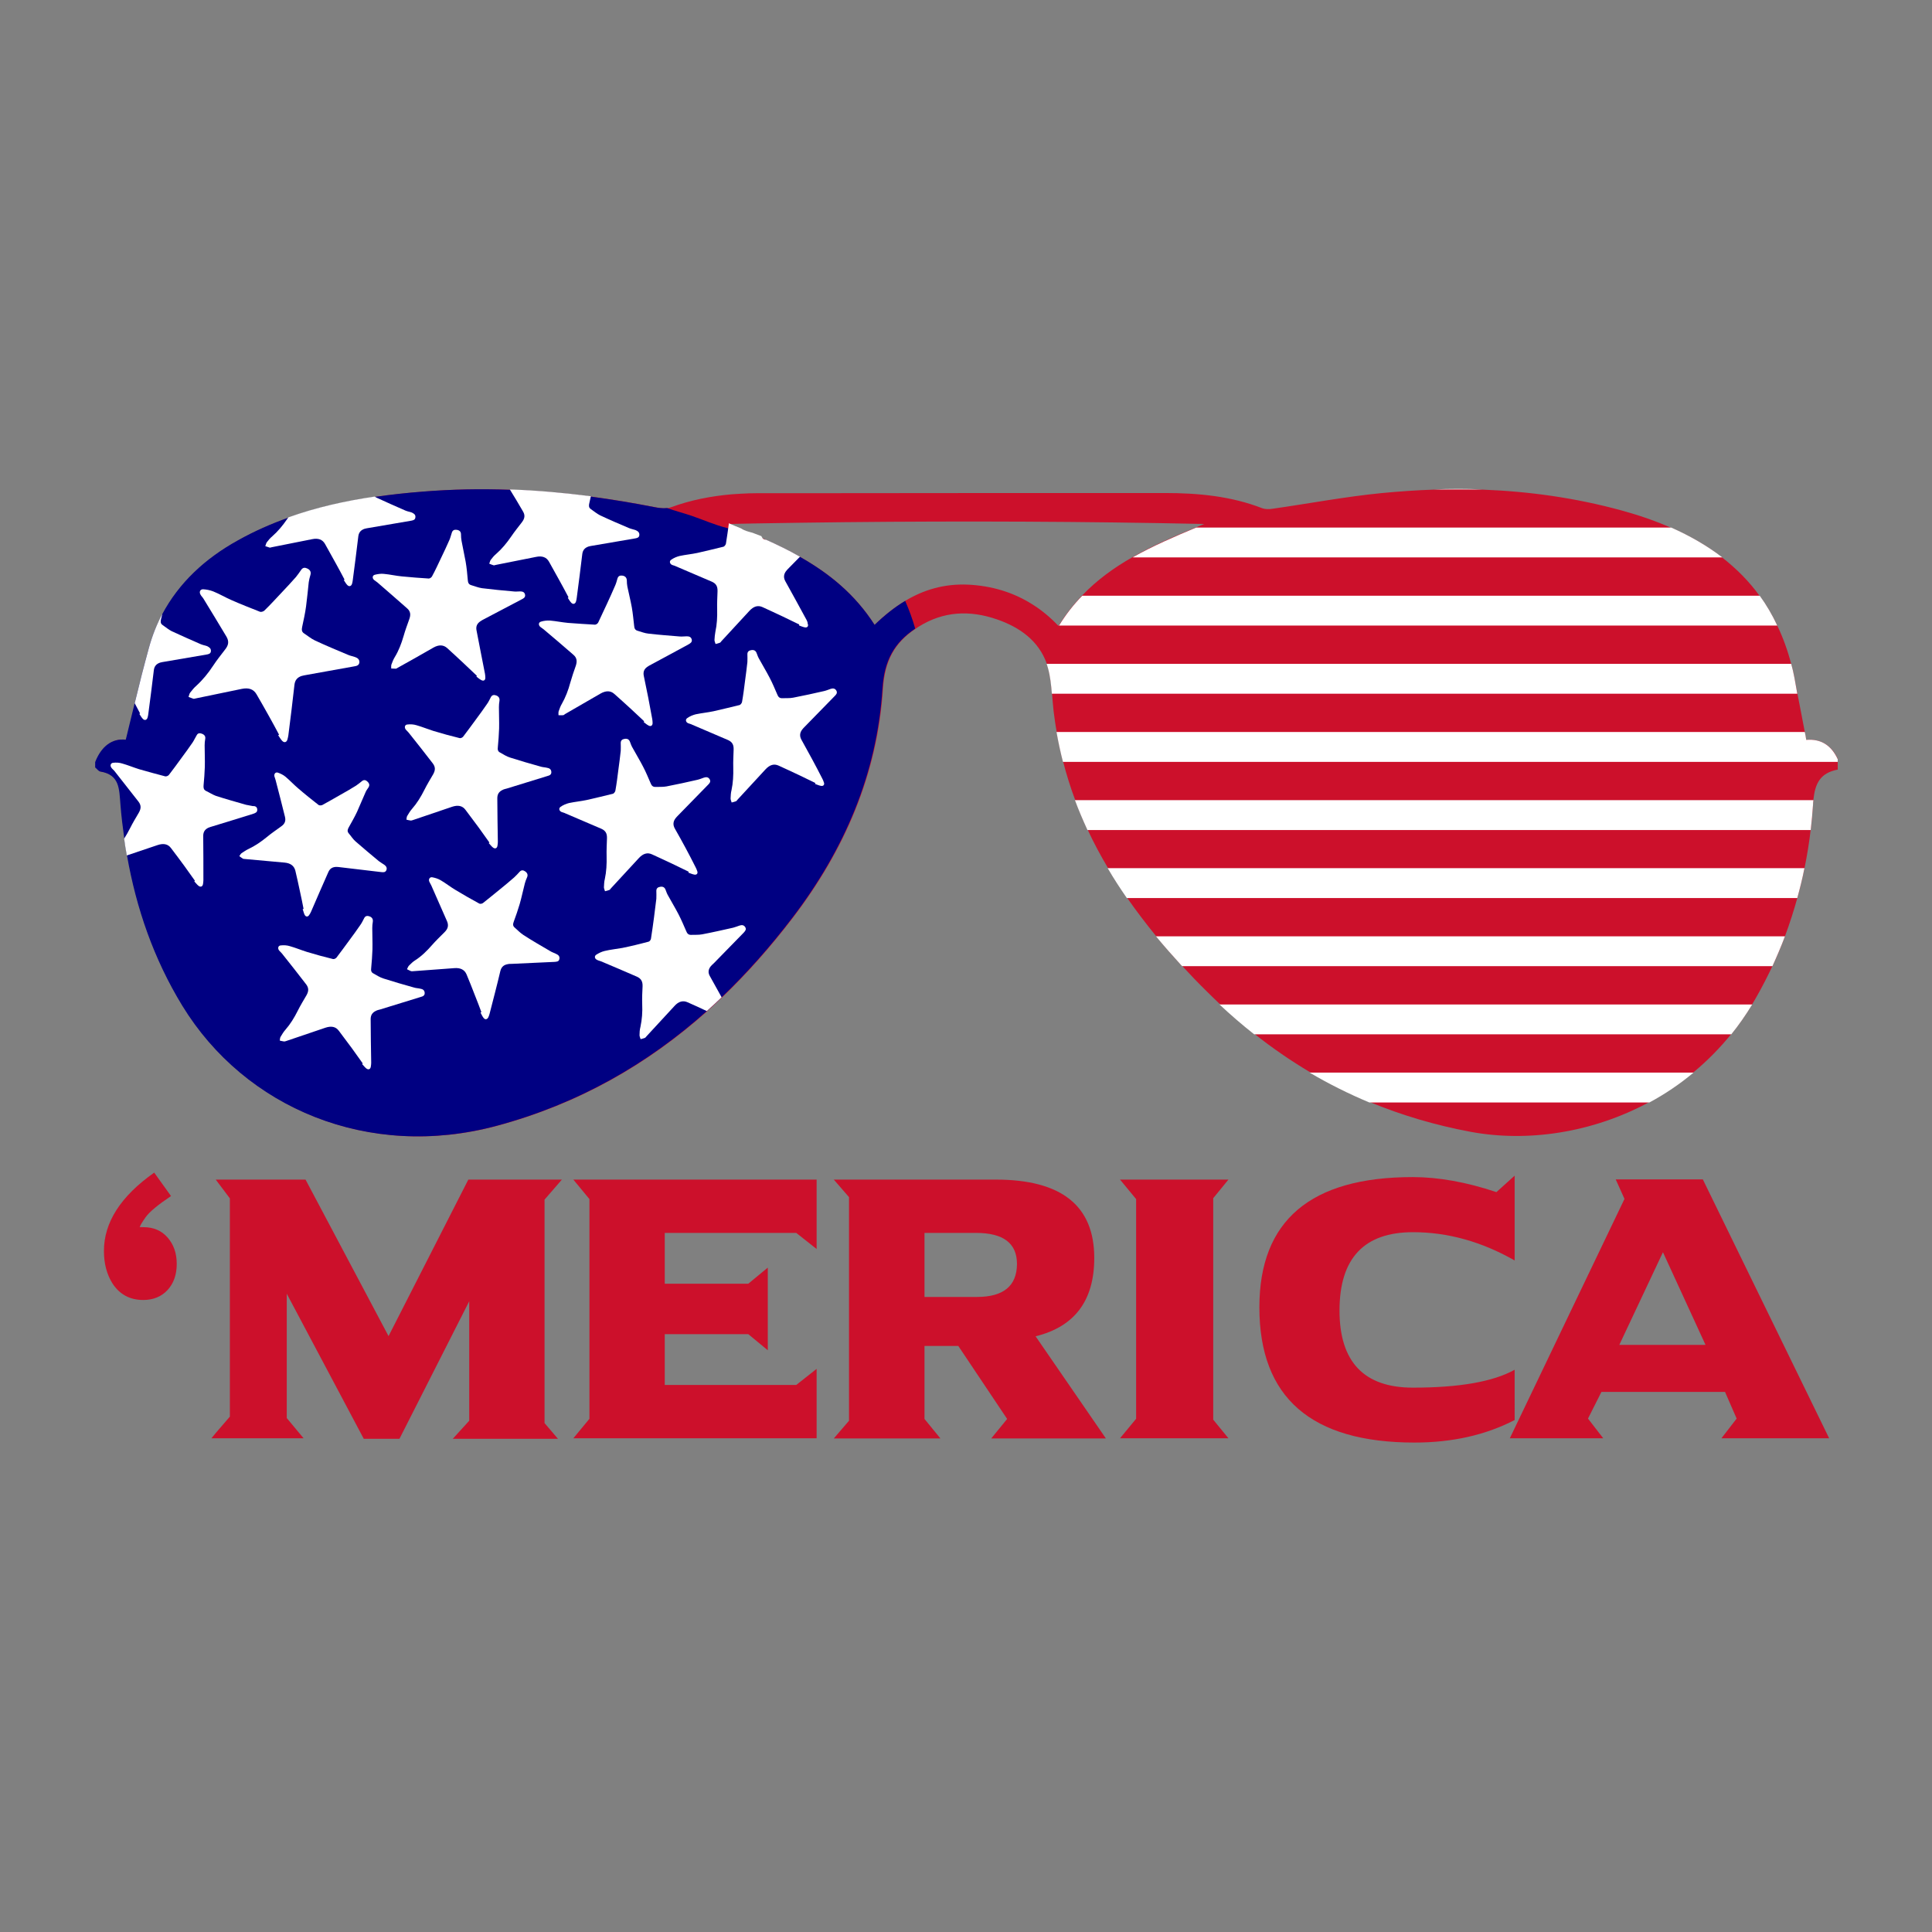
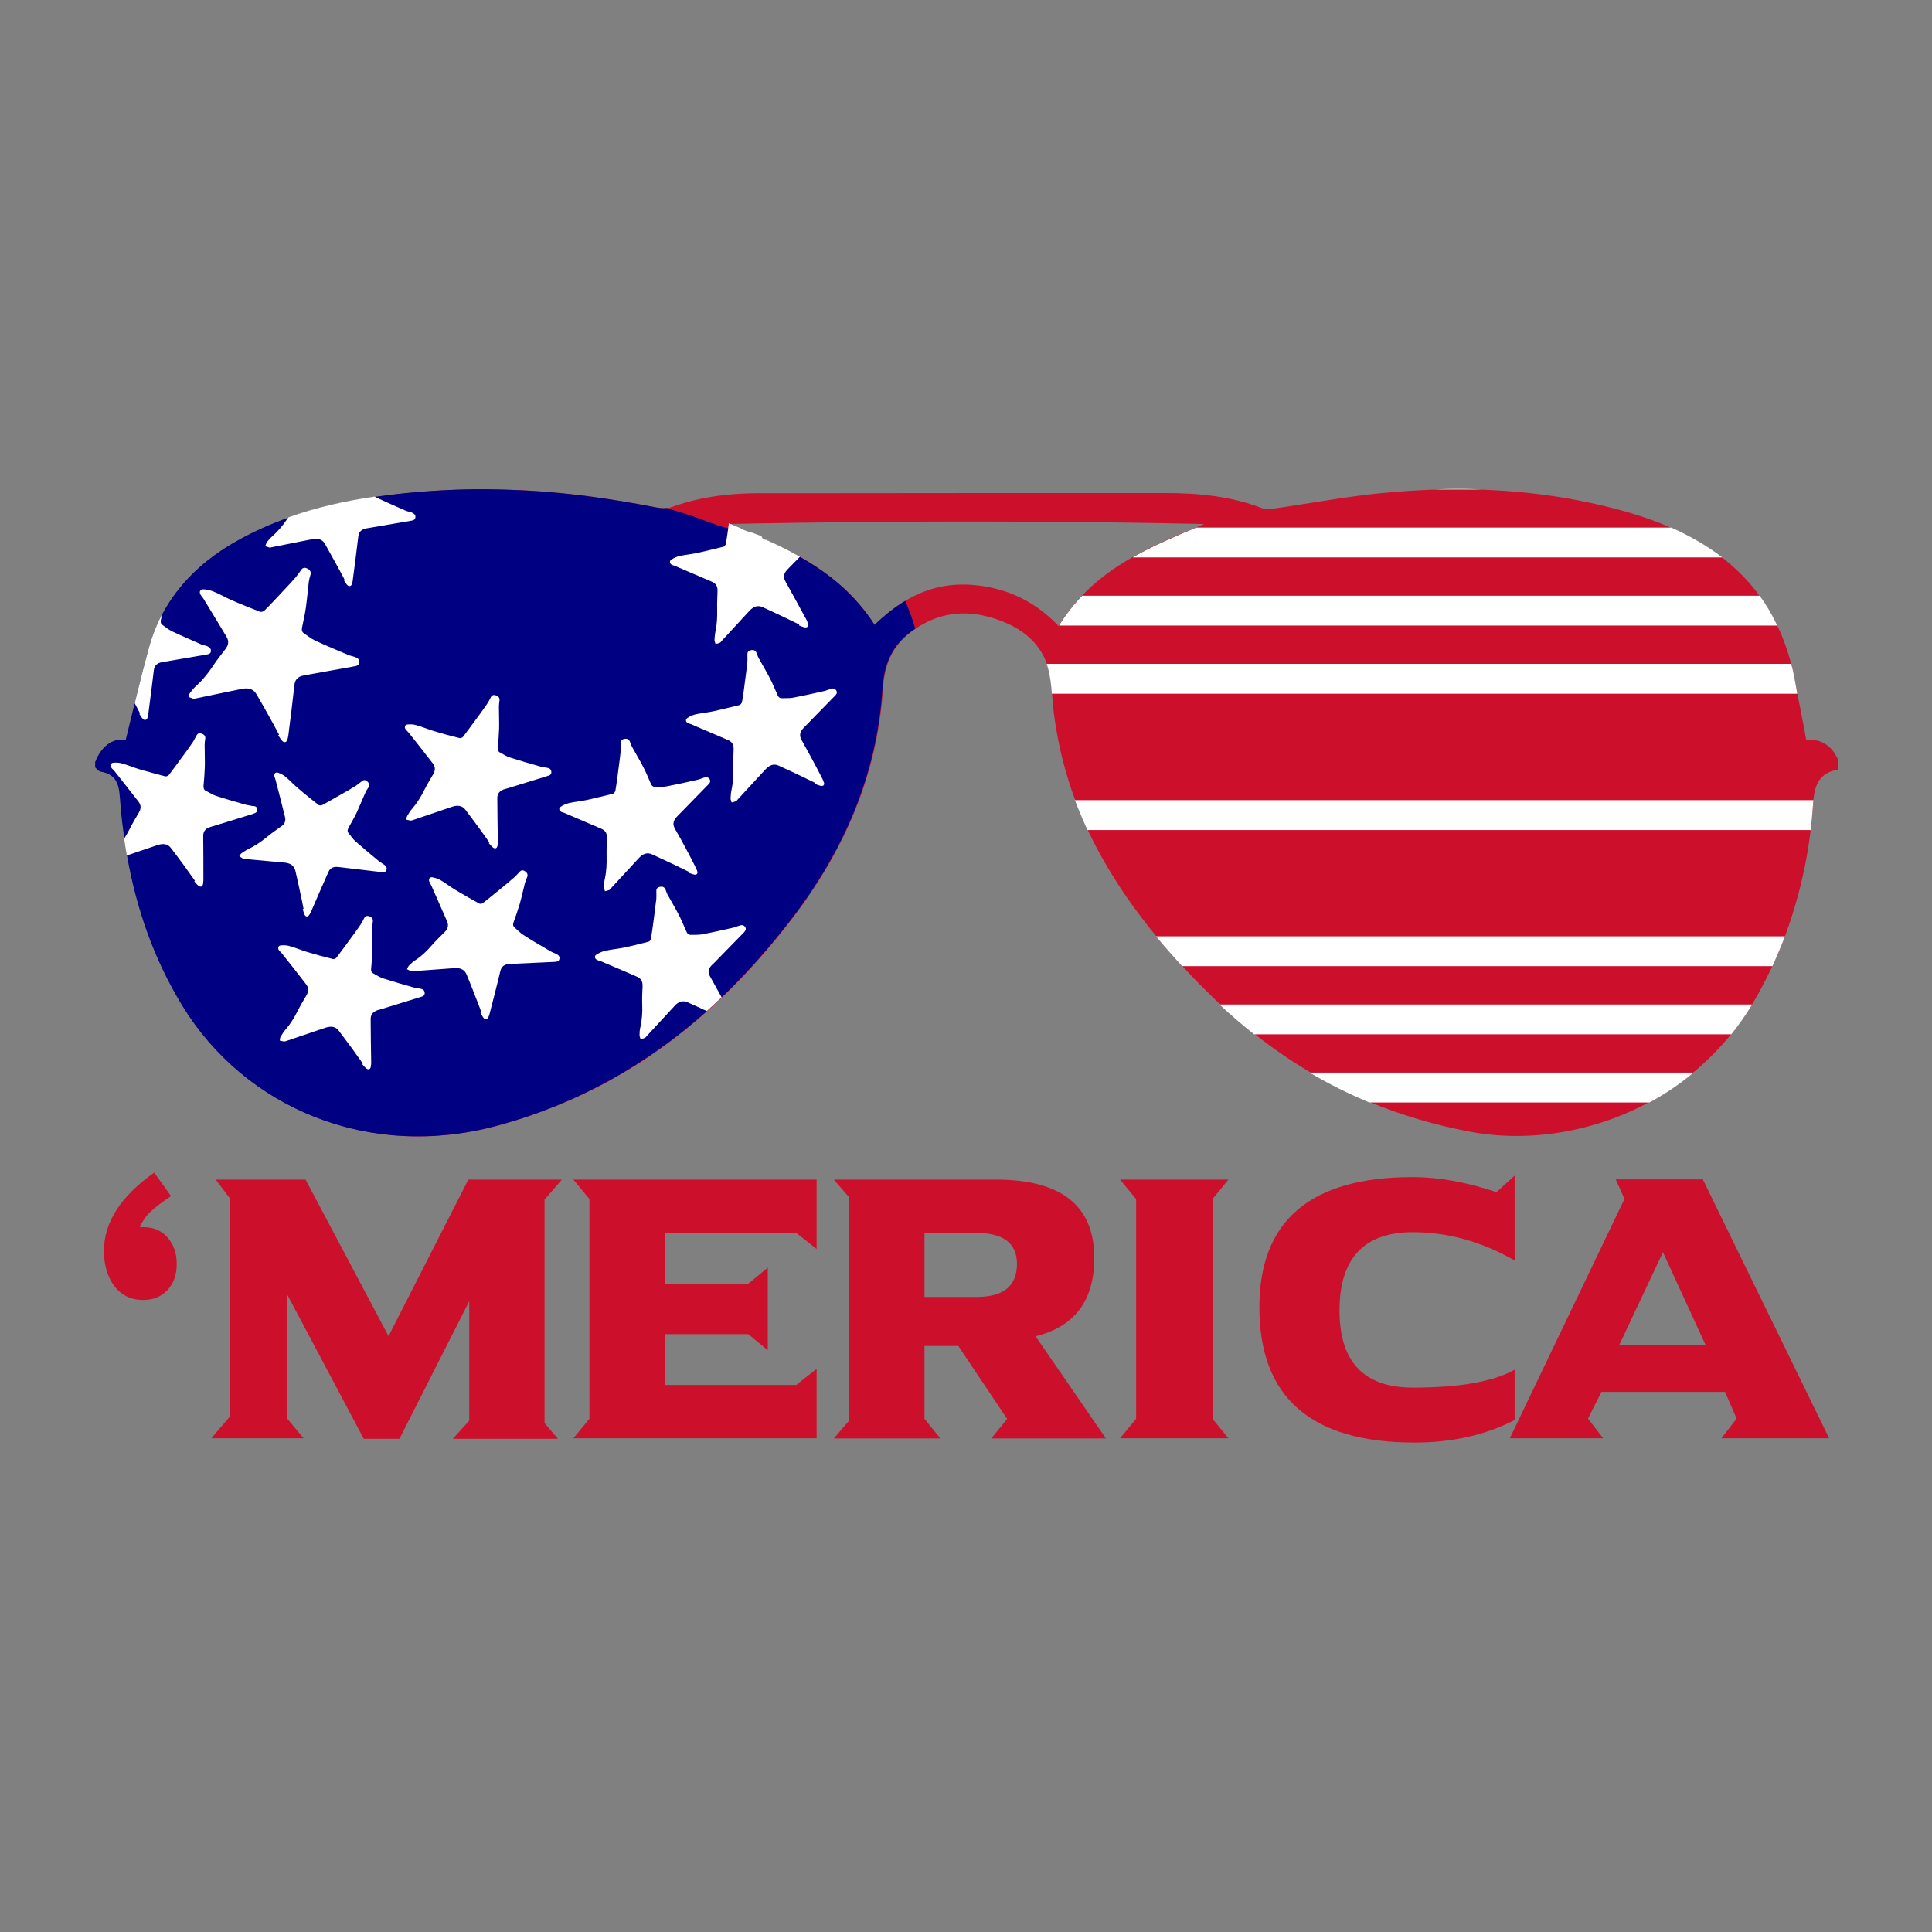
<svg xmlns="http://www.w3.org/2000/svg" version="1.1" id="Layer_1" x="0px" y="0px" viewBox="0 0 1080 1080" style="enable-background:new 0 0 1080 1080;" xml:space="preserve">
  <rect x="0" y="0" width="1080" height="1080" fill="#808080" stroke="none" />
  <style type="text/css"> .st0{fill:#CC102B;} .st1{fill:#000082;} .st2{fill:#FFFFFF;} </style>
  <g>
    <g>
      <g>
        <path class="st0" d="M1009.7,413.6c-0.3-1.5-0.6-3-0.8-4.4c-1.4-7.2-2.7-14.3-4.1-21.3c-0.6-3-1.2-6-1.7-8.9 c-0.5-2.7-1.1-5.3-1.8-7.8c-2-7.7-4.6-14.8-7.7-21.3c-2.9-6-6.2-11.6-9.9-16.7c-5.9-8.2-12.9-15.2-20.8-21.4 c-8.5-6.6-18.1-12.1-28.6-16.7c-8.8-3.9-18.1-7.1-28-9.8c-25.6-7-51.4-10.6-77.5-11.6c-9.1-0.3-18.1-0.3-27.2,0 c-9.6,0.3-19.3,1-28.9,1.9c-20.6,2-41,5.9-61.4,8.8c-1.9,0.3-4,0.3-5.7-0.3c-17.5-6.8-35.9-8.5-54.4-8.5 c-66.3,0-132.6,0-198.9,0.1c-9.6,0-19.2,0-28.8,0c-3.2,0-6.4,0.1-9.6,0.3c-1.6,0.1-3.1,0.2-4.7,0.3c-11.6,1-23.1,3.2-34.2,7.3 c-2.8,1-6.3,0.4-9.4-0.2c-11.7-2.3-23.3-4.2-35.1-5.8c-15.1-2-30.2-3.3-45.3-3.8c-16.1-0.6-32.2-0.3-48.4,1 c-9.2,0.7-18.2,1.7-27.2,3c-16.4,2.4-32.6,6-48.2,11.6c-9.5,3.4-18.9,7.5-28,12.6c-18.5,10.2-33.1,23.8-42.5,41.5 c-3.1,5.9-5.6,12.2-7.5,19.1c-2.8,10.1-5.3,20.3-7.9,30.8c-1.6,6.6-3.2,13.3-4.9,20.1c-7.9-0.9-13.8,4-17.1,12.5v3 c1,0.8,1.8,2.1,2.9,2.3c10.8,1.8,10.5,9.7,11.2,18.2c0.5,6.5,1.3,13,2.2,19.4c0.4,3.2,0.9,6.3,1.5,9.4 c5.2,29.5,14.9,57.7,30.9,83.9c35,57.2,104.1,86.4,175.8,67.1c45.6-12.3,84.1-34.4,117.3-64c2.8-2.5,5.6-5.1,8.3-7.7 c14.1-13.5,27.2-28.3,39.5-44.4c29.2-38.2,47.4-80.5,50.5-128.3c1-15.6,6.5-25.6,18.3-33.5c0.5-0.3,1-0.7,1.5-1 c14-8.8,28.7-9.4,43.8-4.2c12.8,4.4,23.4,11.9,28,24.9c0.3,0.8,0.5,1.5,0.7,2.3c1.3,4.6,1.8,9.5,2.2,14.4c0.3,3.3,0.5,6.7,0.9,10 c0.5,3.8,1,7.6,1.7,11.3c1,5.7,2.2,11.3,3.6,16.7c1.9,7.3,4.1,14.4,6.7,21.3c2.1,5.7,4.5,11.3,7,16.7c3.4,7.3,7.2,14.4,11.3,21.3 c3.4,5.7,7,11.3,10.7,16.7c5.1,7.3,10.5,14.4,16.2,21.4c4.7,5.7,9.5,11.3,14.6,16.7c4.4,4.8,9,9.6,13.7,14.2 c2.4,2.4,4.9,4.8,7.3,7.1c6.3,5.9,12.7,11.5,19.4,16.7c9.9,7.9,20.3,15,31,21.4c10.7,6.3,21.8,11.9,33.4,16.7 c17.8,7.4,36.7,13,56.5,16.7c31.8,5.9,68.1,0.6,100-16.7c8.6-4.7,16.9-10.3,24.7-16.7c7.6-6.3,14.6-13.4,21.1-21.4 c4.2-5.2,8.1-10.8,11.7-16.7c0.7-1.2,1.4-2.4,2.1-3.6c3.3-5.8,6.4-11.8,9.2-17.8c2.6-5.5,4.9-11.1,7-16.7 c2.6-7,4.9-14.2,6.9-21.4c1.5-5.5,2.8-11.1,4-16.7c1.4-7,2.6-14.2,3.4-21.3c0.6-4.7,1-9.4,1.3-14.2c0.1-0.9,0.1-1.7,0.2-2.5 c1-9.1,3.8-14.9,13.6-16.8v-6C1023.8,416.8,1018.1,412.9,1009.7,413.6z M540.8,326.8c-13.1-0.5-24.5,2.9-34.8,9.1 c-6,3.6-11.6,8.1-17.1,13.4c-11-17.2-25.5-28.8-41.7-38c-6.1-3.5-12.5-6.6-19-9.5h0c-0.6-0.3-1.3-0.6-2-0.9c0,0,0,0,0,0 c-6.2-2.7-12.5-5.3-18.8-7.9c-0.1,0-0.1-0.1-0.2-0.1h0.2c5-0.1,10-0.2,15-0.3c16.7-0.3,33.4-0.5,50.1-0.7 c66.9-0.7,133.8-0.4,200.7,1c-1.5,0.6-3.1,1.3-4.6,1.9c-12.3,5.1-24.4,10.3-35.6,16.7c-10.2,5.8-19.8,12.7-28.1,21.4 c-4.7,4.9-9.1,10.5-13,16.7c-0.1,0.1-0.1,0.2-0.2,0.3c-0.1-0.1-0.2-0.2-0.3-0.3c-4.4-4.6-9.1-8.5-14.2-11.7 C566.5,331.1,554.3,327.4,540.8,326.8z" />
      </g>
      <g>
        <path class="st1" d="M506,335.9c-6,3.6-11.6,8.1-17.1,13.4c-11-17.2-25.5-28.8-41.7-38c-6-3.4-12.2-6.4-18.6-9.3 c-2.5-0.5-5-1-7.5-1.8c-4.5-1.4-8.8-3.1-13.2-4.7c-0.5-0.1-0.9-0.2-1.4-0.3c-6.8-1.7-13.3-4.6-20-6.9c-4.4-1.5-9.2-2.7-13.6-4.3 c-2.4,0.3-5.2-0.1-7.6-0.6c-11.7-2.3-23.3-4.2-35.1-5.8c-15.1-2-30.2-3.3-45.3-3.8c-16.1-0.6-32.2-0.3-48.4,1 c-9.2,0.7-18.2,1.7-27.2,3c-16.4,2.4-32.6,6-48.2,11.6c-9.5,3.4-18.9,7.5-28,12.6c-18.5,10.2-33.1,23.8-42.5,41.5 c-3.1,5.9-5.6,12.2-7.5,19.1c-2.8,10.1-5.3,20.3-7.9,30.8c-1.6,6.6-3.2,13.3-4.9,20.1c-7.9-0.9-13.8,4-17.1,12.5v3 c1,0.8,1.8,2.1,2.9,2.3c10.8,1.8,10.5,9.7,11.2,18.2c0.5,6.5,1.3,13,2.2,19.4c0.4,3.2,0.9,6.3,1.5,9.4 c5.2,29.5,14.9,57.7,30.9,83.9c35,57.2,104.1,86.4,175.8,67.1c45.6-12.3,84.1-34.4,117.3-64c2.8-2.5,5.6-5.1,8.3-7.7 c14.1-13.5,27.2-28.3,39.5-44.4c29.2-38.2,47.4-80.5,50.5-128.3c1-15.6,6.5-25.6,18.3-33.5C510.1,346.1,508.2,340.9,506,335.9z" />
        <g>
          <g>
            <path class="st2" d="M164.6,382.8c0.3-2.6,1.6-4.1,3.9-4.9c0.9-0.3,1.9-0.4,2.8-0.6c8.9-1.6,17.8-3.2,26.7-4.8 c1.3-0.2,2.7-0.5,2.9-2.2c0.1-1.7-1-2.5-2.4-3c-1.4-0.5-2.8-0.7-4.1-1.3c-6.2-2.6-12.4-5.2-18.4-8c-2.1-1-4-2.6-6-3.9 c-1.4-0.9-1.4-2.1-1.1-3.6c0.8-3.8,1.7-7.7,2.2-11.6c0.6-4.5,1-9,1.5-13.5c0.2-1.3,0.5-2.6,0.9-3.9c0.5-1.6,0-2.8-1.5-3.6 c-1.4-0.7-2.6-0.8-3.6,0.6c-1,1.4-1.9,2.8-3,4.1c-2.6,3-5.4,5.9-8.1,8.8c-3.1,3.3-6.2,6.7-9.5,9.9c-0.5,0.5-1.7,0.9-2.4,0.7 c-5.3-2.1-10.7-4.2-15.9-6.5c-3.5-1.5-6.8-3.5-10.3-4.9c-1.8-0.7-3.8-1.1-5.7-1.2c-1.6,0-2.3,1.5-1.4,3 c0.4,0.8,1.1,1.4,1.6,2.2c4.3,7.1,8.7,14.2,12.9,21.3c1.5,2.6,1.2,4.7-0.7,7.1c-2.3,3-4.7,6-6.8,9.2c-2.7,4.1-5.7,7.8-9.3,11.1 c-1.3,1.1-2.4,2.5-3.5,3.9c-0.5,0.6-0.6,1.6-0.9,2.4c0.9,0.3,1.8,0.7,2.7,1c0.4,0.1,0.9-0.1,1.4-0.2c8.5-1.8,17.1-3.5,25.6-5.3 c3.9-0.8,6.6,0.1,8.3,3c2.4,4.1,4.7,8.2,7,12.3c1.9,3.4,3.8,6.9,5.6,10.3c-0.2,0.1-0.3,0.2-0.5,0.3c0.8,1.1,1.4,2.3,2.3,3.2 c1.2,1.2,2.5,0.7,2.9-0.9c0.2-0.8,0.4-1.5,0.5-2.3C162.4,401.4,163.6,392.1,164.6,382.8z" />
          </g>
        </g>
        <g>
          <g>
            <path class="st2" d="M183.5,487.6c0.9-2.1,2.3-2.9,4.4-3c0.8,0,1.6,0.1,2.4,0.2c7.6,0.9,15.2,1.8,22.8,2.7 c1.1,0.1,2.3,0.3,2.9-1.1c0.5-1.3-0.2-2.3-1.2-3c-1-0.7-2.1-1.3-3-2c-4.4-3.6-8.7-7.3-13-11c-1.5-1.3-2.6-3.1-3.9-4.6 c-0.9-1.1-0.6-2.1,0-3.2c1.6-2.9,3.3-5.8,4.7-8.8c1.6-3.5,3-7.1,4.6-10.6c0.4-1,1-2,1.7-2.9c0.8-1.2,0.7-2.2-0.4-3.3 c-0.9-0.9-1.9-1.3-3.1-0.4c-1.1,0.9-2.2,1.8-3.4,2.6c-2.9,1.8-5.8,3.5-8.7,5.1c-3.4,1.9-6.7,3.9-10.1,5.7 c-0.6,0.3-1.6,0.3-2.1,0c-3.8-3-7.6-6-11.3-9.2c-2.5-2.1-4.7-4.5-7.2-6.6c-1.2-1-2.8-1.8-4.3-2.3c-1.3-0.4-2.2,0.7-1.9,2.1 c0.2,0.7,0.5,1.4,0.7,2.2c1.8,6.8,3.5,13.6,5.2,20.4c0.6,2.5-0.2,4.1-2.3,5.5c-2.6,1.9-5.3,3.7-7.8,5.8 c-3.2,2.6-6.5,4.9-10.3,6.7c-1.3,0.6-2.6,1.5-3.8,2.3c-0.6,0.4-0.9,1.1-1.3,1.7c0.7,0.5,1.3,1,2,1.4c0.3,0.2,0.8,0.1,1.2,0.2 c7.4,0.7,14.7,1.3,22.1,2c3.3,0.3,5.3,1.8,6,4.5c0.9,3.9,1.8,7.8,2.6,11.7c0.7,3.2,1.4,6.5,2,9.7c-0.2,0-0.3,0.1-0.5,0.1 c0.4,1.1,0.6,2.2,1.1,3.2c0.7,1.3,1.9,1.2,2.6,0c0.4-0.6,0.7-1.1,1-1.8C177.1,502.1,180.3,494.9,183.5,487.6z" />
          </g>
        </g>
        <g>
          <g>
-             <path class="st2" d="M266.4,352.5c-0.5-2.3,0.3-3.9,2-5.1c0.7-0.5,1.4-0.9,2.2-1.3c7-3.7,14-7.4,21.1-11.1 c1-0.5,2.1-1.1,1.8-2.6c-0.3-1.5-1.5-1.8-2.8-1.8c-1.3,0-2.5,0.2-3.8,0c-5.9-0.5-11.7-1.1-17.5-1.8c-2-0.3-4-1.1-6-1.7 c-1.4-0.4-1.8-1.4-1.9-2.8c-0.3-3.4-0.6-6.9-1.2-10.3c-0.7-3.9-1.6-7.8-2.3-11.7c-0.2-1.1-0.3-2.3-0.3-3.5 c0-1.5-0.7-2.3-2.2-2.6c-1.3-0.2-2.4,0-2.9,1.5c-0.5,1.4-0.8,2.9-1.4,4.2c-1.4,3.2-2.9,6.4-4.4,9.5c-1.7,3.6-3.4,7.3-5.3,10.8 c-0.3,0.6-1.2,1.2-1.8,1.2c-5-0.3-10-0.7-15.1-1.2c-3.3-0.3-6.6-1.1-10-1.4c-1.7-0.2-3.5,0.1-5.1,0.5c-1.4,0.4-1.5,1.9-0.4,2.9 c0.6,0.5,1.3,0.9,1.9,1.4c5.5,4.8,11,9.5,16.5,14.4c2,1.7,2.2,3.6,1.3,6.1c-1.1,3.1-2.3,6.3-3.2,9.5c-1.2,4.1-2.7,8.1-4.9,11.7 c-0.8,1.3-1.4,2.8-1.9,4.2c-0.2,0.7-0.1,1.5-0.1,2.2c0.9,0,1.7,0.1,2.5,0.1c0.4,0,0.8-0.3,1.1-0.5c6.7-3.7,13.4-7.5,20-11.3 c3-1.7,5.6-1.6,7.7,0.3c3.1,2.8,6.1,5.6,9.1,8.4c2.5,2.4,5,4.7,7.5,7.1c-0.1,0.1-0.2,0.3-0.3,0.4c0.9,0.7,1.8,1.5,2.8,2 c1.3,0.7,2.3,0,2.2-1.5c0-0.7-0.1-1.4-0.2-2.1C269.5,368.7,268,360.6,266.4,352.5z" />
-           </g>
+             </g>
        </g>
        <g>
          <g>
            <path class="st2" d="M278,446.2c0-2.3,1-3.7,2.9-4.6c0.7-0.4,1.6-0.6,2.4-0.8c7.6-2.3,15.2-4.7,22.7-7c1.1-0.3,2.3-0.7,2.2-2.3 c-0.1-1.5-1.1-2.1-2.4-2.3c-1.2-0.3-2.5-0.3-3.7-0.7c-5.7-1.6-11.3-3.2-16.9-5c-2-0.6-3.8-1.8-5.6-2.8 c-1.3-0.6-1.5-1.7-1.3-3.1c0.3-3.4,0.6-6.9,0.7-10.3c0.1-4-0.1-8-0.1-12c0-1.2,0.1-2.3,0.3-3.5c0.2-1.4-0.3-2.4-1.7-3 c-1.3-0.5-2.4-0.4-3.1,0.9c-0.7,1.3-1.3,2.7-2.2,3.9c-2,2.9-4,5.7-6.1,8.5c-2.4,3.2-4.7,6.5-7.2,9.7c-0.4,0.5-1.4,1-2,0.8 c-4.9-1.2-9.7-2.5-14.6-4c-3.2-1-6.3-2.3-9.5-3.2c-1.6-0.5-3.4-0.6-5.1-0.4c-1.4,0.1-1.8,1.6-0.9,2.8c0.5,0.6,1.1,1.1,1.6,1.7 c4.5,5.7,9.1,11.4,13.5,17.2c1.6,2.1,1.5,3.9,0.2,6.2c-1.7,2.9-3.4,5.7-4.9,8.7c-1.9,3.8-4.1,7.4-6.9,10.6 c-1,1.1-1.8,2.5-2.6,3.8c-0.4,0.6-0.4,1.4-0.5,2.2c0.8,0.2,1.7,0.4,2.5,0.5c0.4,0,0.8-0.2,1.2-0.3c7.3-2.5,14.5-4.9,21.8-7.4 c3.3-1.1,5.8-0.6,7.5,1.7c2.5,3.3,4.9,6.6,7.4,9.9c2,2.8,4,5.6,6,8.4c-0.1,0.1-0.3,0.2-0.4,0.3c0.8,0.8,1.5,1.8,2.4,2.5 c1.2,0.9,2.3,0.4,2.5-1.1c0.1-0.7,0.2-1.4,0.2-2.1C278.1,462.7,278.1,454.5,278,446.2z" />
          </g>
        </g>
        <g>
          <g>
            <path class="st2" d="M143.8,452.6c0.1,1.5-1.1,1.9-2.2,2.3c-7.6,2.4-15.2,4.7-22.7,7c-0.8,0.2-1.6,0.5-2.4,0.8 c-1.9,0.9-2.9,2.3-2.9,4.6c0.1,8.3,0.1,16.5,0.1,24.7c0,0.7-0.1,1.4-0.2,2.1c-0.2,1.5-1.3,2-2.5,1.1c-0.9-0.7-1.6-1.7-2.4-2.5 c0.1-0.1,0.3-0.2,0.4-0.3c-2-2.8-4-5.6-6-8.4c-2.4-3.3-4.9-6.6-7.4-9.9c-1.7-2.3-4.2-2.8-7.5-1.7c-5.7,1.9-11.5,3.9-17.2,5.8 c-0.6-3.1-1.1-6.3-1.5-9.4c1.2-1.9,2.3-3.8,3.3-5.8c1.5-3,3.2-5.8,4.9-8.7c1.3-2.3,1.4-4.1-0.2-6.2c-4.5-5.8-9-11.5-13.5-17.2 c-0.5-0.6-1.2-1.1-1.6-1.7c-0.9-1.2-0.5-2.6,0.9-2.8c1.7-0.2,3.5-0.1,5.1,0.4c3.2,0.9,6.3,2.2,9.5,3.2c4.8,1.4,9.7,2.7,14.6,4 c0.6,0.1,1.6-0.3,2-0.8c2.5-3.2,4.8-6.4,7.2-9.7c2.1-2.8,4.1-5.6,6.1-8.5c0.8-1.2,1.4-2.6,2.2-3.9c0.7-1.4,1.8-1.4,3.1-0.9 c1.4,0.6,2,1.5,1.7,3c-0.2,1.1-0.3,2.3-0.3,3.5c0,4,0.2,8,0.1,12c-0.1,3.5-0.4,6.9-0.7,10.3c-0.1,1.4,0,2.4,1.3,3.1 c1.9,0.9,3.7,2.1,5.6,2.8c5.6,1.8,11.3,3.4,16.9,5c1.2,0.3,2.5,0.4,3.7,0.7C142.7,450.5,143.8,451.1,143.8,452.6z" />
          </g>
        </g>
        <g>
          <g>
            <path class="st2" d="M207.2,569.7c0-2.3,1-3.7,2.9-4.6c0.7-0.4,1.6-0.6,2.4-0.8c7.6-2.3,15.2-4.7,22.7-7 c1.1-0.3,2.3-0.7,2.2-2.3c-0.1-1.5-1.1-2.1-2.4-2.3c-1.2-0.3-2.5-0.3-3.7-0.7c-5.7-1.6-11.3-3.2-16.9-5c-2-0.6-3.8-1.8-5.6-2.8 c-1.3-0.6-1.5-1.7-1.3-3.1c0.3-3.4,0.6-6.9,0.7-10.3c0.1-4-0.1-8-0.1-12c0-1.2,0.1-2.3,0.3-3.5c0.2-1.4-0.3-2.4-1.7-3 c-1.3-0.5-2.4-0.4-3.1,0.9c-0.7,1.3-1.3,2.7-2.2,3.9c-2,2.9-4,5.7-6.1,8.5c-2.4,3.2-4.7,6.5-7.2,9.7c-0.4,0.5-1.4,1-2,0.8 c-4.9-1.2-9.7-2.5-14.6-4c-3.2-1-6.3-2.3-9.5-3.2c-1.6-0.5-3.4-0.6-5.1-0.4c-1.4,0.1-1.8,1.6-0.9,2.8c0.5,0.6,1.1,1.1,1.6,1.7 c4.5,5.7,9.1,11.4,13.5,17.2c1.6,2.1,1.5,3.9,0.2,6.2c-1.7,2.9-3.4,5.7-4.9,8.7c-1.9,3.8-4.1,7.4-6.9,10.6 c-1,1.1-1.8,2.5-2.6,3.8c-0.4,0.6-0.4,1.4-0.5,2.2c0.8,0.2,1.7,0.4,2.5,0.5c0.4,0,0.8-0.2,1.2-0.3c7.3-2.5,14.5-4.9,21.8-7.4 c3.3-1.1,5.8-0.6,7.5,1.7c2.5,3.3,4.9,6.6,7.4,9.9c2,2.8,4,5.6,6,8.4c-0.1,0.1-0.3,0.2-0.4,0.3c0.8,0.8,1.5,1.8,2.4,2.5 c1.2,0.9,2.3,0.4,2.5-1.1c0.1-0.7,0.2-1.4,0.2-2.1C207.3,586.2,207.3,577.9,207.2,569.7z" />
          </g>
        </g>
        <g>
          <g>
            <path class="st2" d="M377.2,463.1c-1.1-2-0.9-3.8,0.3-5.5c0.5-0.7,1.1-1.3,1.7-1.9c5.5-5.7,11.1-11.3,16.6-17 c0.8-0.8,1.7-1.7,0.9-3.1c-0.8-1.3-2-1.3-3.2-0.9c-1.2,0.4-2.3,0.9-3.6,1.2c-5.7,1.3-11.5,2.6-17.3,3.7c-2,0.4-4.2,0.2-6.3,0.3 c-1.4,0-2.1-0.8-2.6-2.1c-1.4-3.2-2.7-6.4-4.3-9.4c-1.8-3.5-3.9-6.9-5.8-10.4c-0.6-1-1-2.1-1.4-3.2c-0.5-1.4-1.4-2-2.9-1.8 c-1.3,0.2-2.3,0.7-2.3,2.3c0,1.5,0.1,3,0,4.4c-0.4,3.5-0.8,6.9-1.3,10.4c-0.5,4-1,8-1.7,11.9c-0.1,0.6-0.8,1.5-1.3,1.7 c-4.9,1.2-9.8,2.4-14.7,3.5c-3.3,0.7-6.6,1-9.9,1.7c-1.6,0.4-3.3,1.1-4.7,2.1c-1.2,0.8-0.9,2.3,0.5,2.9 c0.7,0.3,1.5,0.4,2.2,0.8c6.7,2.9,13.4,5.7,20.1,8.6c2.4,1.1,3.2,2.7,3.1,5.4c-0.1,3.3-0.3,6.7-0.2,10c0.1,4.3-0.1,8.5-1,12.7 c-0.4,1.5-0.4,3-0.5,4.6c0,0.7,0.4,1.4,0.6,2.2c0.8-0.2,1.7-0.4,2.4-0.7c0.4-0.1,0.6-0.6,0.9-0.9c5.2-5.6,10.4-11.3,15.6-16.9 c2.4-2.6,4.8-3.3,7.4-2.1c3.8,1.7,7.5,3.5,11.2,5.2c3.1,1.5,6.2,3,9.3,4.5c-0.1,0.2-0.1,0.3-0.2,0.5c1.1,0.4,2.2,0.9,3.3,1.1 c1.5,0.3,2.2-0.8,1.6-2.1c-0.2-0.7-0.5-1.3-0.8-1.9C385.2,477.5,381.3,470.3,377.2,463.1z" />
          </g>
        </g>
        <g>
          <g>
            <path class="st2" d="M450.9,346.6c-3.9-7.2-7.9-14.5-11.9-21.7c-1.1-2-0.9-3.8,0.3-5.5c0.5-0.7,1.1-1.3,1.7-1.9 c2.1-2.1,4.1-4.2,6.2-6.3c-6.1-3.5-12.5-6.6-19-9.5h0c-0.9,0-1.5-0.3-2-0.9c0,0,0,0,0,0c-0.2-0.3-0.4-0.7-0.6-1.1 c-1.6-0.6-3.3-1.3-5-1.9c-2.2-0.6-4.4-1.1-6.3-2.4c-2.3-0.9-4.6-1.9-6.9-2.9c0,0.1,0,0.2,0,0.4c0,0,0,0.1,0,0.1 c-0.5,3.6-1,7.3-1.6,10.9c-0.1,0.6-0.8,1.5-1.3,1.7c-4.9,1.2-9.8,2.4-14.7,3.5c-3.3,0.7-6.7,1-9.9,1.7 c-1.6,0.4-3.3,1.1-4.7,2.1c-1.2,0.8-0.8,2.3,0.5,2.9c0.7,0.3,1.5,0.4,2.2,0.8c6.7,2.9,13.4,5.7,20.1,8.6 c2.4,1.1,3.2,2.7,3.1,5.4c-0.1,3.3-0.3,6.7-0.2,10c0.1,4.3-0.1,8.5-1,12.6c-0.3,1.5-0.4,3-0.5,4.6c0,0.7,0.4,1.4,0.6,2.2 c0.8-0.2,1.7-0.4,2.4-0.7c0.4-0.1,0.6-0.6,0.9-0.9c5.2-5.6,10.4-11.3,15.6-16.9c2.4-2.6,4.8-3.3,7.4-2.1 c3.8,1.7,7.5,3.5,11.2,5.2c3.1,1.5,6.2,3,9.3,4.5c-0.1,0.2-0.1,0.3-0.2,0.5c1.1,0.4,2.2,0.9,3.3,1.1c1.5,0.3,2.2-0.8,1.6-2.1 C451.5,347.9,451.2,347.2,450.9,346.6z" />
          </g>
        </g>
        <g>
          <g>
            <path class="st2" d="M448,413.5c-1.1-2-0.9-3.8,0.3-5.5c0.5-0.7,1.1-1.3,1.7-1.9c5.5-5.7,11.1-11.3,16.6-17 c0.8-0.8,1.7-1.7,0.9-3.1c-0.8-1.3-2-1.3-3.2-0.9c-1.2,0.4-2.3,0.9-3.6,1.2c-5.7,1.3-11.5,2.6-17.3,3.7c-2,0.4-4.2,0.2-6.3,0.3 c-1.4,0-2.1-0.8-2.6-2.1c-1.4-3.2-2.7-6.4-4.3-9.4c-1.8-3.5-3.9-6.9-5.8-10.4c-0.6-1-1-2.1-1.4-3.2c-0.5-1.4-1.4-2-2.9-1.8 c-1.3,0.2-2.3,0.7-2.3,2.3c0,1.5,0.1,3,0,4.4c-0.4,3.5-0.8,6.9-1.3,10.4c-0.5,4-1,8-1.7,11.9c-0.1,0.6-0.8,1.5-1.3,1.7 c-4.9,1.2-9.8,2.4-14.7,3.5c-3.3,0.7-6.6,1-9.9,1.7c-1.6,0.4-3.3,1.1-4.7,2.1c-1.2,0.8-0.9,2.3,0.5,2.9 c0.7,0.3,1.5,0.4,2.2,0.8c6.7,2.9,13.4,5.7,20.1,8.6c2.4,1.1,3.2,2.7,3.1,5.4c-0.1,3.3-0.3,6.7-0.2,10c0.1,4.3-0.1,8.5-1,12.7 c-0.4,1.5-0.4,3-0.5,4.6c0,0.7,0.4,1.4,0.6,2.2c0.8-0.2,1.7-0.4,2.4-0.7c0.4-0.1,0.6-0.6,0.9-0.9c5.2-5.6,10.4-11.3,15.6-16.9 c2.4-2.6,4.8-3.3,7.4-2.1c3.8,1.7,7.5,3.5,11.2,5.2c3.1,1.5,6.2,3,9.3,4.5c-0.1,0.2-0.1,0.3-0.2,0.5c1.1,0.4,2.2,0.9,3.3,1.1 c1.5,0.3,2.2-0.8,1.6-2.1c-0.2-0.7-0.5-1.3-0.8-1.9C456,428,452,420.7,448,413.5z" />
          </g>
        </g>
        <g>
          <g>
            <path class="st2" d="M397.2,540.3c-1.3,1.7-1.5,3.5-0.3,5.5c2.2,3.9,4.3,7.8,6.5,11.7c-2.7,2.6-5.5,5.2-8.3,7.7 c-3.5-1.7-7.1-3.3-10.7-4.9c-2.6-1.2-5.1-0.5-7.4,2.1c-5.2,5.6-10.4,11.3-15.6,16.9c-0.3,0.3-0.5,0.7-0.9,0.9 c-0.8,0.3-1.6,0.5-2.4,0.7c-0.2-0.7-0.6-1.5-0.6-2.2c0-1.5,0.1-3.1,0.5-4.6c0.9-4.2,1.2-8.4,1-12.7c-0.1-3.3,0-6.7,0.2-10 c0.1-2.6-0.7-4.3-3.1-5.4c-6.7-2.9-13.4-5.8-20.1-8.6c-0.7-0.3-1.5-0.4-2.2-0.8c-1.4-0.6-1.7-2.1-0.5-2.9 c1.4-0.9,3-1.7,4.7-2.1c3.3-0.8,6.6-1.1,9.9-1.7c4.9-1,9.8-2.2,14.7-3.5c0.6-0.2,1.2-1,1.3-1.7c0.6-4,1.2-7.9,1.7-11.9 c0.4-3.5,0.9-6.9,1.3-10.4c0.1-1.5,0-3,0-4.4c0-1.5,0.9-2.1,2.3-2.3c1.5-0.2,2.4,0.4,2.9,1.8c0.4,1.1,0.8,2.2,1.4,3.2 c1.9,3.5,4,6.9,5.8,10.4c1.6,3.1,2.9,6.2,4.3,9.4c0.5,1.3,1.2,2.1,2.6,2.1c2.1-0.1,4.2,0.1,6.3-0.3c5.8-1.1,11.5-2.4,17.3-3.7 c1.2-0.3,2.4-0.8,3.6-1.2c1.2-0.4,2.4-0.4,3.2,0.9c0.8,1.3-0.1,2.2-0.9,3.1c-5.5,5.7-11.1,11.3-16.6,17 C398.3,539.1,397.7,539.7,397.2,540.3z" />
          </g>
        </g>
        <g>
          <g>
            <path class="st2" d="M279.7,542.8c0.6-2.3,1.9-3.4,4-3.8c0.8-0.2,1.7-0.2,2.5-0.2c7.9-0.4,15.8-0.7,23.8-1.1 c1.2-0.1,2.4-0.1,2.7-1.6c0.3-1.5-0.6-2.3-1.7-2.8c-1.1-0.6-2.3-0.9-3.4-1.6c-5.1-3-10.2-5.9-15.1-9.1 c-1.7-1.1-3.2-2.7-4.8-4.1c-1.1-0.9-1-2-0.5-3.3c1.2-3.2,2.3-6.5,3.3-9.8c1.1-3.8,1.9-7.8,2.9-11.6c0.3-1.1,0.7-2.2,1.2-3.3 c0.6-1.3,0.3-2.4-0.9-3.3c-1.1-0.8-2.2-1-3.2,0.1c-1,1.1-2,2.2-3.1,3.2c-2.6,2.3-5.3,4.5-8,6.7c-3.1,2.5-6.2,5.1-9.4,7.6 c-0.5,0.4-1.6,0.6-2.1,0.3c-4.4-2.4-8.8-4.9-13.1-7.5c-2.9-1.7-5.5-3.8-8.4-5.5c-1.5-0.9-3.2-1.4-4.8-1.7 c-1.4-0.2-2.2,1.1-1.6,2.5c0.3,0.7,0.8,1.4,1.1,2.1c2.9,6.7,5.9,13.3,8.8,20c1,2.4,0.5,4.2-1.4,6.1c-2.4,2.4-4.8,4.7-7,7.2 c-2.8,3.2-5.8,6.2-9.4,8.5c-1.3,0.8-2.4,1.9-3.5,3c-0.5,0.5-0.7,1.3-1.1,2c0.8,0.4,1.5,0.8,2.3,1.1c0.4,0.1,0.8,0,1.2,0 c7.6-0.6,15.3-1.1,22.9-1.7c3.5-0.3,5.8,0.9,6.9,3.5c1.6,3.8,3.1,7.6,4.6,11.5c1.3,3.2,2.5,6.4,3.7,9.6 c-0.2,0.1-0.3,0.1-0.5,0.2c0.5,1,1,2.1,1.7,3c0.9,1.2,2.1,0.9,2.7-0.4c0.3-0.6,0.5-1.3,0.7-2 C275.7,558.8,277.8,550.9,279.7,542.8z" />
          </g>
        </g>
        <g>
          <g>
-             <path class="st2" d="M359.9,377.9c-0.5-2.3,0.2-3.9,1.9-5.1c0.7-0.5,1.4-0.9,2.2-1.3c7-3.8,14-7.5,20.9-11.3 c1-0.6,2.1-1.2,1.8-2.7c-0.4-1.5-1.5-1.8-2.8-1.8c-1.3,0-2.5,0.2-3.8,0.1c-5.9-0.5-11.7-0.9-17.6-1.6c-2.1-0.2-4-1-6.1-1.6 c-1.4-0.4-1.8-1.4-1.9-2.7c-0.4-3.4-0.7-6.9-1.3-10.3c-0.7-3.9-1.7-7.8-2.5-11.7c-0.2-1.1-0.3-2.3-0.3-3.5 c-0.1-1.4-0.8-2.3-2.3-2.6c-1.3-0.2-2.4,0-2.9,1.5c-0.4,1.4-0.8,2.9-1.4,4.2c-1.4,3.2-2.8,6.4-4.3,9.6 c-1.7,3.6-3.4,7.3-5.1,10.9c-0.3,0.6-1.2,1.2-1.8,1.2c-5-0.3-10.1-0.6-15.1-1c-3.3-0.3-6.6-1-10-1.3c-1.7-0.1-3.5,0.1-5.1,0.6 c-1.4,0.4-1.5,1.9-0.4,2.9c0.6,0.5,1.3,0.9,1.9,1.4c5.6,4.7,11.1,9.4,16.6,14.2c2,1.7,2.2,3.6,1.4,6.1 c-1.1,3.1-2.2,6.3-3.1,9.5c-1.1,4.1-2.6,8.1-4.7,11.8c-0.8,1.3-1.3,2.8-1.8,4.2c-0.2,0.7-0.1,1.5-0.1,2.2c0.9,0,1.7,0.1,2.5,0 c0.4,0,0.8-0.3,1.1-0.6c6.6-3.8,13.3-7.7,19.9-11.5c3-1.7,5.6-1.7,7.7,0.2c3.1,2.7,6.1,5.5,9.2,8.3c2.5,2.3,5,4.7,7.5,7 c-0.1,0.1-0.2,0.3-0.3,0.4c0.9,0.7,1.8,1.5,2.8,2c1.3,0.7,2.3-0.1,2.2-1.6c0-0.7-0.1-1.4-0.2-2.1 C363.2,394,361.6,385.9,359.9,377.9z" />
-           </g>
+             </g>
        </g>
        <g>
          <g>
-             <path class="st2" d="M357.4,299.1c-0.1,1.5-1.4,1.7-2.5,1.9c-7.8,1.3-15.6,2.7-23.4,4c-0.8,0.1-1.7,0.3-2.5,0.5 c-2,0.7-3.2,1.9-3.5,4.2c-1,8.2-2,16.4-3.1,24.5c-0.1,0.7-0.2,1.4-0.4,2c-0.4,1.4-1.6,1.8-2.6,0.8c-0.8-0.8-1.4-1.9-2-2.8 c0.1-0.1,0.3-0.2,0.4-0.3c-1.6-3-3.2-6.1-4.9-9.1c-2-3.6-4-7.2-6-10.8c-1.4-2.5-3.8-3.4-7.2-2.7c-7.5,1.5-15,3-22.6,4.5 c-0.4,0.1-0.9,0.3-1.2,0.2c-0.8-0.2-1.6-0.6-2.4-0.9c0.3-0.7,0.4-1.5,0.8-2.1c0.9-1.2,1.9-2.4,3.1-3.4c3.2-2.8,5.9-6.1,8.3-9.6 c1.9-2.8,4-5.4,6-8c1.6-2.1,2-3.9,0.6-6.2c-2.4-4.1-4.8-8.2-7.3-12.2c15.2,0.5,30.3,1.9,45.3,3.8c-0.3,1.3-0.6,2.6-0.9,4 c-0.3,1.3-0.3,2.4,0.9,3.2c1.7,1.2,3.4,2.6,5.2,3.5c5.3,2.5,10.7,4.8,16.1,7.1c1.2,0.5,2.4,0.7,3.6,1.1 C356.6,296.9,357.5,297.6,357.4,299.1z" />
-           </g>
+             </g>
        </g>
        <g>
          <g>
            <path class="st2" d="M232.2,289.2c-0.1,1.5-1.4,1.7-2.5,1.9c-7.8,1.3-15.6,2.7-23.4,4c-0.8,0.1-1.7,0.3-2.5,0.5 c-2,0.7-3.2,1.9-3.5,4.2c-1,8.2-2,16.4-3.1,24.5c-0.1,0.7-0.2,1.4-0.4,2c-0.4,1.4-1.6,1.8-2.6,0.8c-0.8-0.8-1.4-1.9-2-2.8 c0.1-0.1,0.3-0.2,0.4-0.3c-1.6-3-3.2-6.1-4.9-9.1c-2-3.6-4-7.2-6-10.8c-1.4-2.5-3.8-3.4-7.2-2.7c-7.5,1.5-15,3-22.6,4.5 c-0.4,0.1-0.9,0.3-1.2,0.2c-0.8-0.2-1.6-0.6-2.4-0.8c0.3-0.7,0.4-1.5,0.8-2.1c0.9-1.2,1.9-2.4,3.1-3.4c3.2-2.8,5.9-6.1,8.3-9.6 c0.2-0.3,0.4-0.6,0.7-1c15.6-5.6,31.8-9.2,48.2-11.6c0.4,0.2,0.7,0.4,1.1,0.6c5.3,2.5,10.7,4.8,16.1,7.2 c1.2,0.5,2.4,0.7,3.6,1.1C231.4,287.1,232.4,287.7,232.2,289.2z" />
          </g>
        </g>
        <g>
          <g>
            <path class="st2" d="M117.9,364c-0.1,1.5-1.4,1.7-2.5,1.9c-7.8,1.3-15.6,2.7-23.4,4c-0.8,0.1-1.7,0.3-2.5,0.5 c-2,0.7-3.2,1.9-3.5,4.2c-1,8.2-2,16.4-3.1,24.5c-0.1,0.7-0.2,1.4-0.4,2c-0.4,1.4-1.6,1.8-2.6,0.8c-0.8-0.8-1.4-1.9-2-2.8 c0.1-0.1,0.3-0.2,0.4-0.3c-1-1.9-2-3.8-3-5.7c2.5-10.4,5.1-20.6,7.9-30.8c1.9-6.9,4.4-13.2,7.5-19.1c-0.2,1-0.4,2-0.7,3 c-0.3,1.3-0.3,2.4,0.9,3.2c1.7,1.2,3.4,2.6,5.2,3.5c5.3,2.5,10.7,4.8,16.1,7.2c1.2,0.5,2.4,0.7,3.6,1.1 C117.1,361.9,118,362.5,117.9,364z" />
          </g>
        </g>
      </g>
      <path class="st2" d="M946.7,599.6c-7.8,6.5-16.1,12.1-24.7,16.7H765.5c-11.5-4.8-22.7-10.4-33.4-16.7H946.7z" />
      <path class="st2" d="M979.5,561.5c-3.6,5.9-7.5,11.5-11.7,16.7H701.1c-6.6-5.2-13.1-10.8-19.4-16.7H979.5z" />
      <path class="st2" d="M997.8,523.4c-2.1,5.6-4.5,11.2-7,16.7h-330c-5-5.5-9.9-11-14.6-16.7H997.8z" />
-       <path class="st2" d="M1008.7,485.3c-1.1,5.6-2.5,11.2-4,16.7H629.9c-3.8-5.5-7.4-11-10.7-16.7H1008.7z" />
      <path class="st2" d="M1013.7,447.3c-0.1,0.8-0.2,1.7-0.2,2.5c-0.3,4.8-0.8,9.5-1.3,14.2H607.9c-2.5-5.5-4.9-11-7-16.7H1013.7z" />
-       <path class="st2" d="M1027.3,424.4v1.5H594.2c-1.4-5.5-2.6-11-3.6-16.7h418.3c0.3,1.5,0.6,3,0.8,4.4 C1018.1,412.9,1023.8,416.8,1027.3,424.4z" />
      <path class="st2" d="M1004.7,387.8H588c-0.4-4.9-0.9-9.8-2.2-14.4c-0.2-0.8-0.5-1.6-0.7-2.3h416.2c0.7,2.5,1.3,5.1,1.8,7.8 C1003.6,381.9,1004.2,384.8,1004.7,387.8z" />
      <path class="st2" d="M993.5,349.7H592c3.9-6.3,8.2-11.8,13-16.7h378.7C987.4,338.1,990.7,343.7,993.5,349.7z" />
      <path class="st2" d="M962.8,311.6H633.1c11.3-6.4,23.4-11.6,35.6-16.7h265.5C944.6,299.5,954.2,305,962.8,311.6z" />
      <path class="st2" d="M828.7,273.6h-27.2C810.6,273.2,819.7,273.2,828.7,273.6z" />
    </g>
    <g>
      <path class="st0" d="M95.6,668.6c-7.3,4.9-12,8.8-14.1,11.7c-2.1,3-3.2,4.8-3.3,5.5c-0.1,0-0.2,0-0.2,0.1c0,0.1,0.7,0.1,2.2,0.1 c5.6,0,10.1,1.9,13.5,5.8c3.4,3.9,5.1,8.8,5.1,14.7c0,6-1.7,10.9-5.1,14.6c-3.4,3.7-8,5.6-13.6,5.6c-7.5,0-13.2-3.1-17.2-9.2 c-3.2-5.1-4.8-11.1-4.8-18.2c0-16,9.4-30.6,28.1-43.8L95.6,668.6z" />
      <path class="st0" d="M203.3,804.2l-43-81v69.5l9.4,11.3h-51.5c0-0.1,3.4-4.2,10.3-12.1V669.9l-7.9-10.5h50.2l46.4,87.5l44.6-87.5 h52.3l-9.7,11.2v124.9l7.5,8.8h-58.8l9.2-10.1v-66.8l-39,76.9H203.3z" />
      <path class="st0" d="M320.5,659.4h136v38.8l-11.4-9h-73.5v28.4h46.7l10.9-9v46.2l-10.9-9h-46.7v28.4h73.5l11.4-9v38.8h-136l9-10.9 V670.3L320.5,659.4z" />
      <path class="st0" d="M466.1,659.4h90.5c36.8,0,55.1,14.6,55.1,43.8c0,23.8-10.9,38.4-32.8,43.8l39.3,57.1h-64.1l8.9-10.9 l-27.3-40.8h-18.9v40.8l8.9,10.9h-59.6l8.5-9.9v-125L466.1,659.4z M516.8,689.2V725h29.3c14.8,0,22.3-6.1,22.4-18.4 c0-11.6-7.6-17.4-22.9-17.4H516.8z" />
      <path class="st0" d="M626.1,659.4h60.6l-8.5,10.4v123.8l8.5,10.4h-60.6l9-10.9V670.3L626.1,659.4z" />
      <path class="st0" d="M846.7,793.8c-16.2,8.4-34.9,12.6-56,12.6c-57.8,0-86.7-25.2-86.7-75.6c0-48.5,28.6-72.8,85.7-72.8 c14.4,0,30.1,2.8,46.8,8.4l10.2-9.2v47.4c-18.4-10.5-37.4-15.8-56.8-15.8c-27.4,0-41.1,14.6-41.1,43.8c0,28.7,13.7,43.1,41,43.1 c25.9,0,44.9-3.3,56.9-10V793.8z" />
      <path class="st0" d="M903.2,659.3h48.7l70.6,144.7h-60.2l8.5-11l-6.5-14.9h-69.1l-7.5,14.9l8.5,11H844l64.1-133.8L903.2,659.3z M905.2,751.8h48.2L929.6,700L905.2,751.8z" />
    </g>
  </g>
</svg>